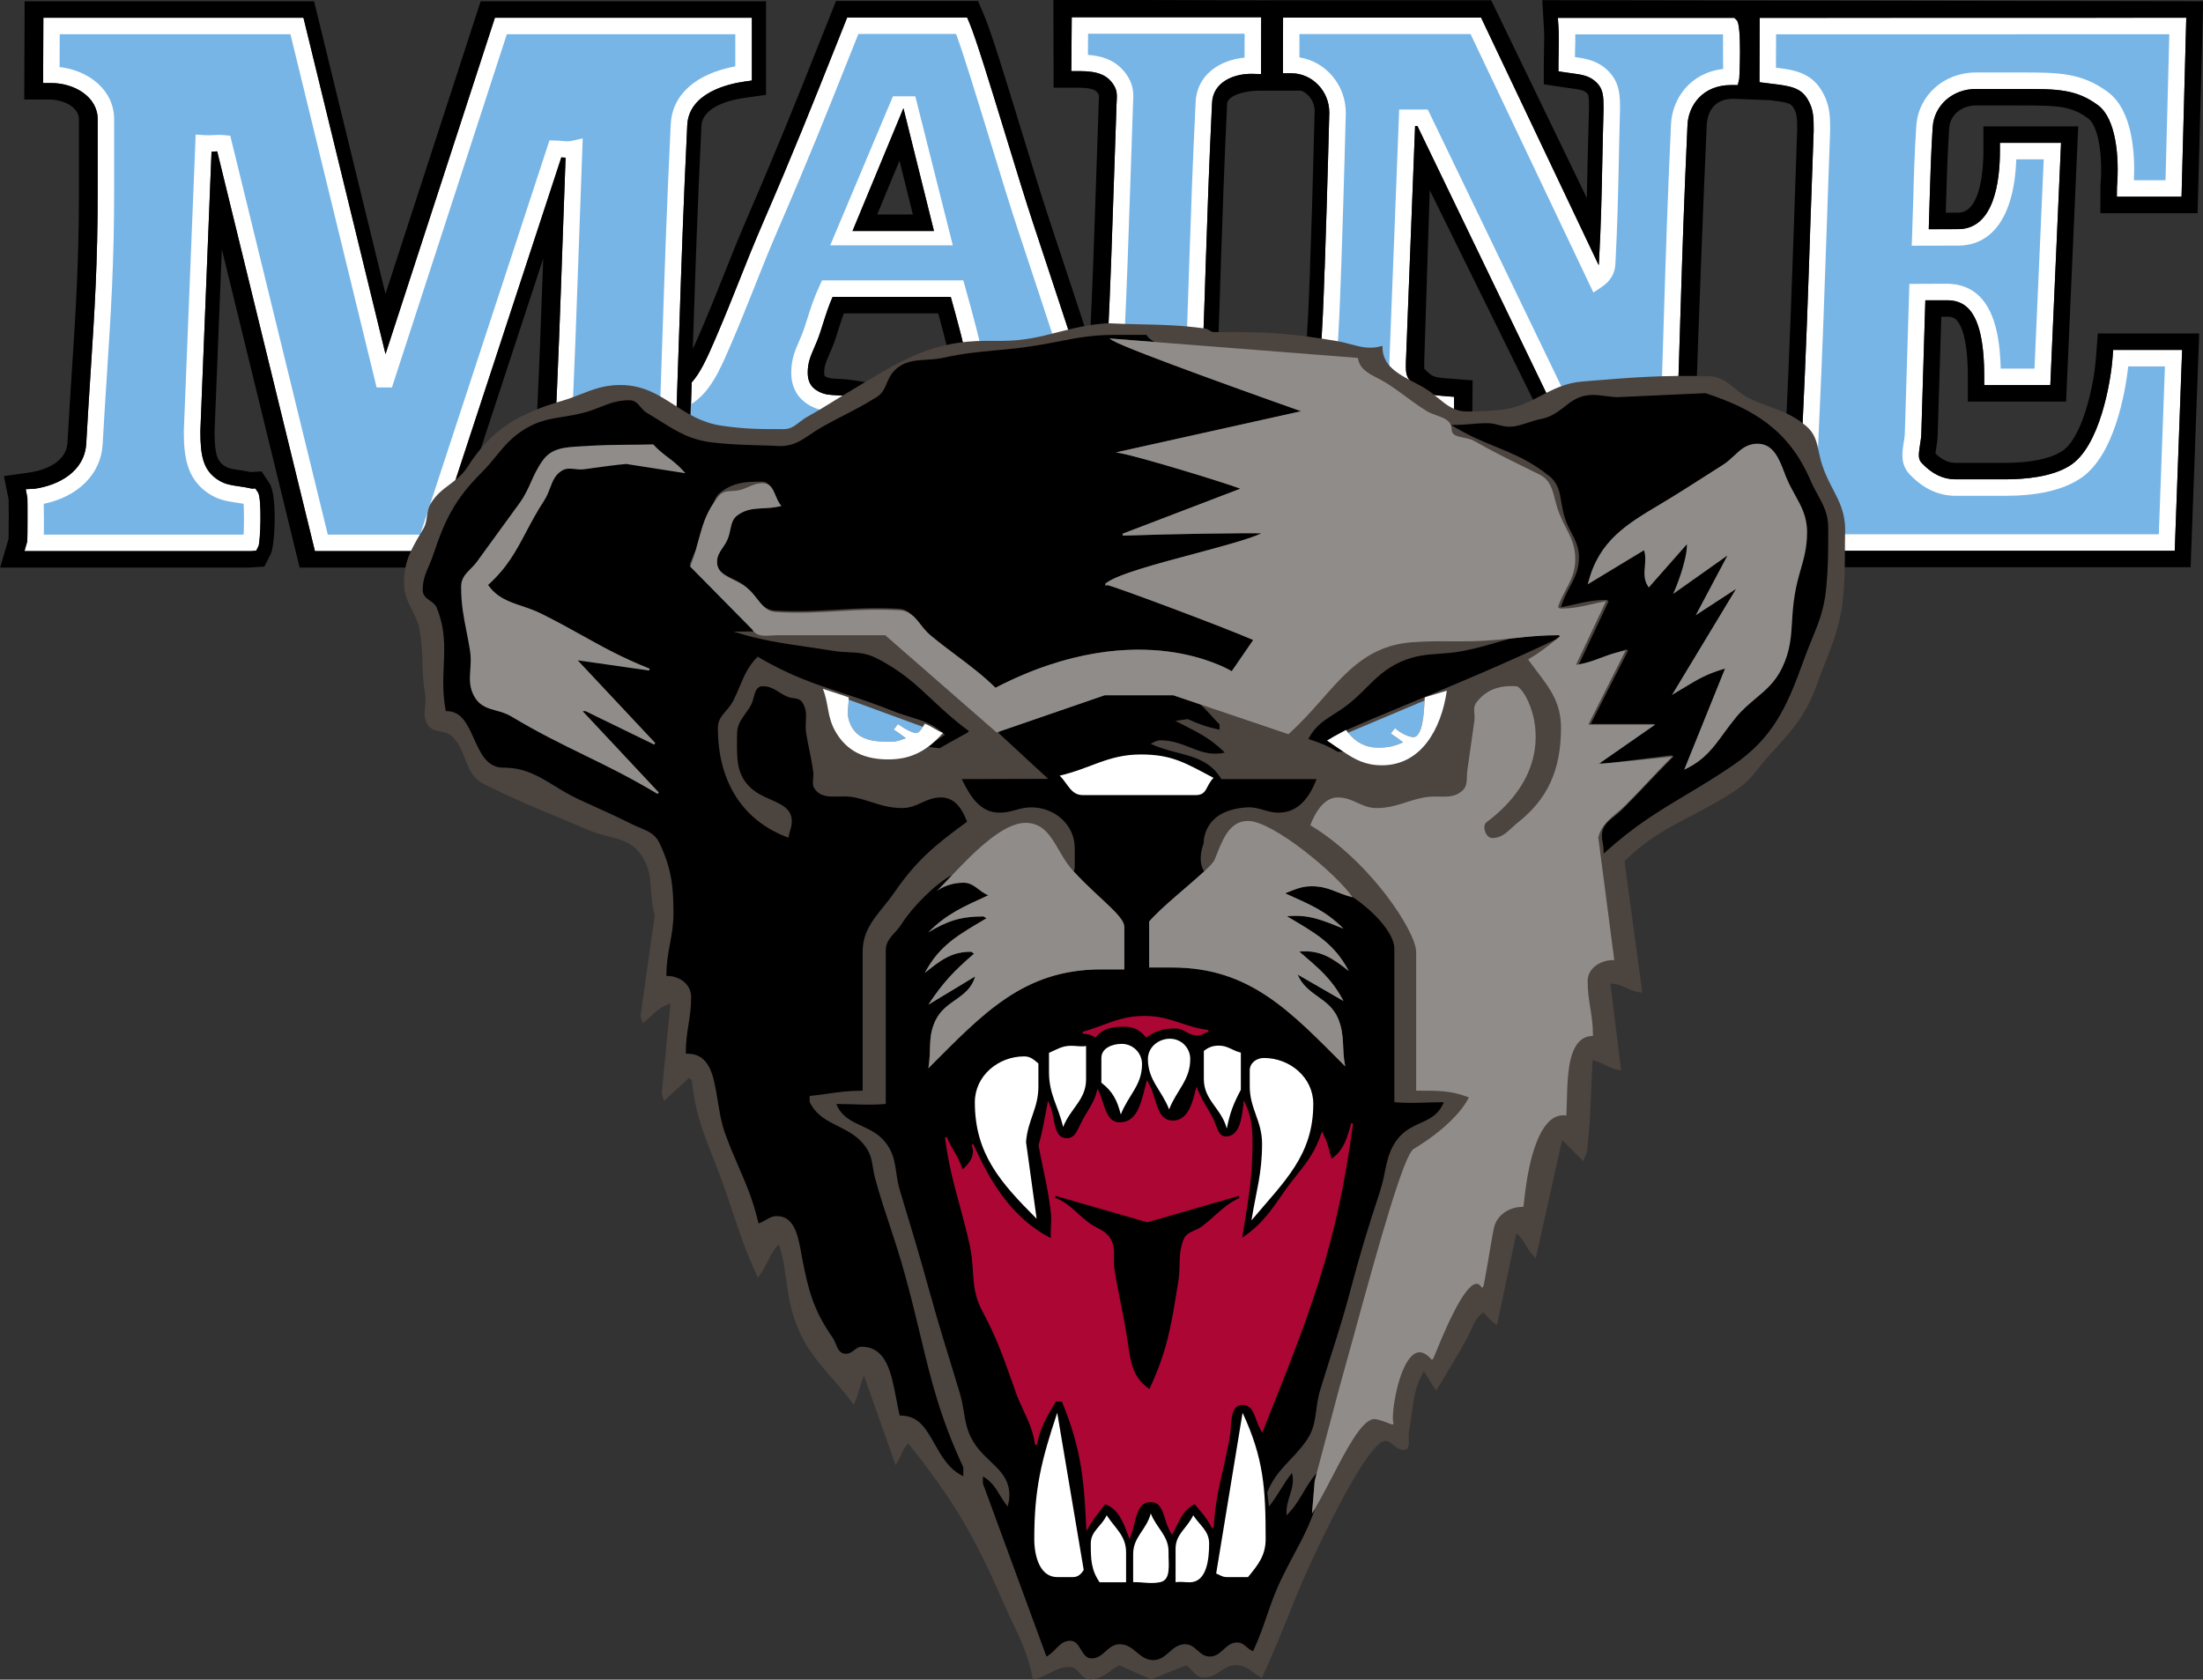
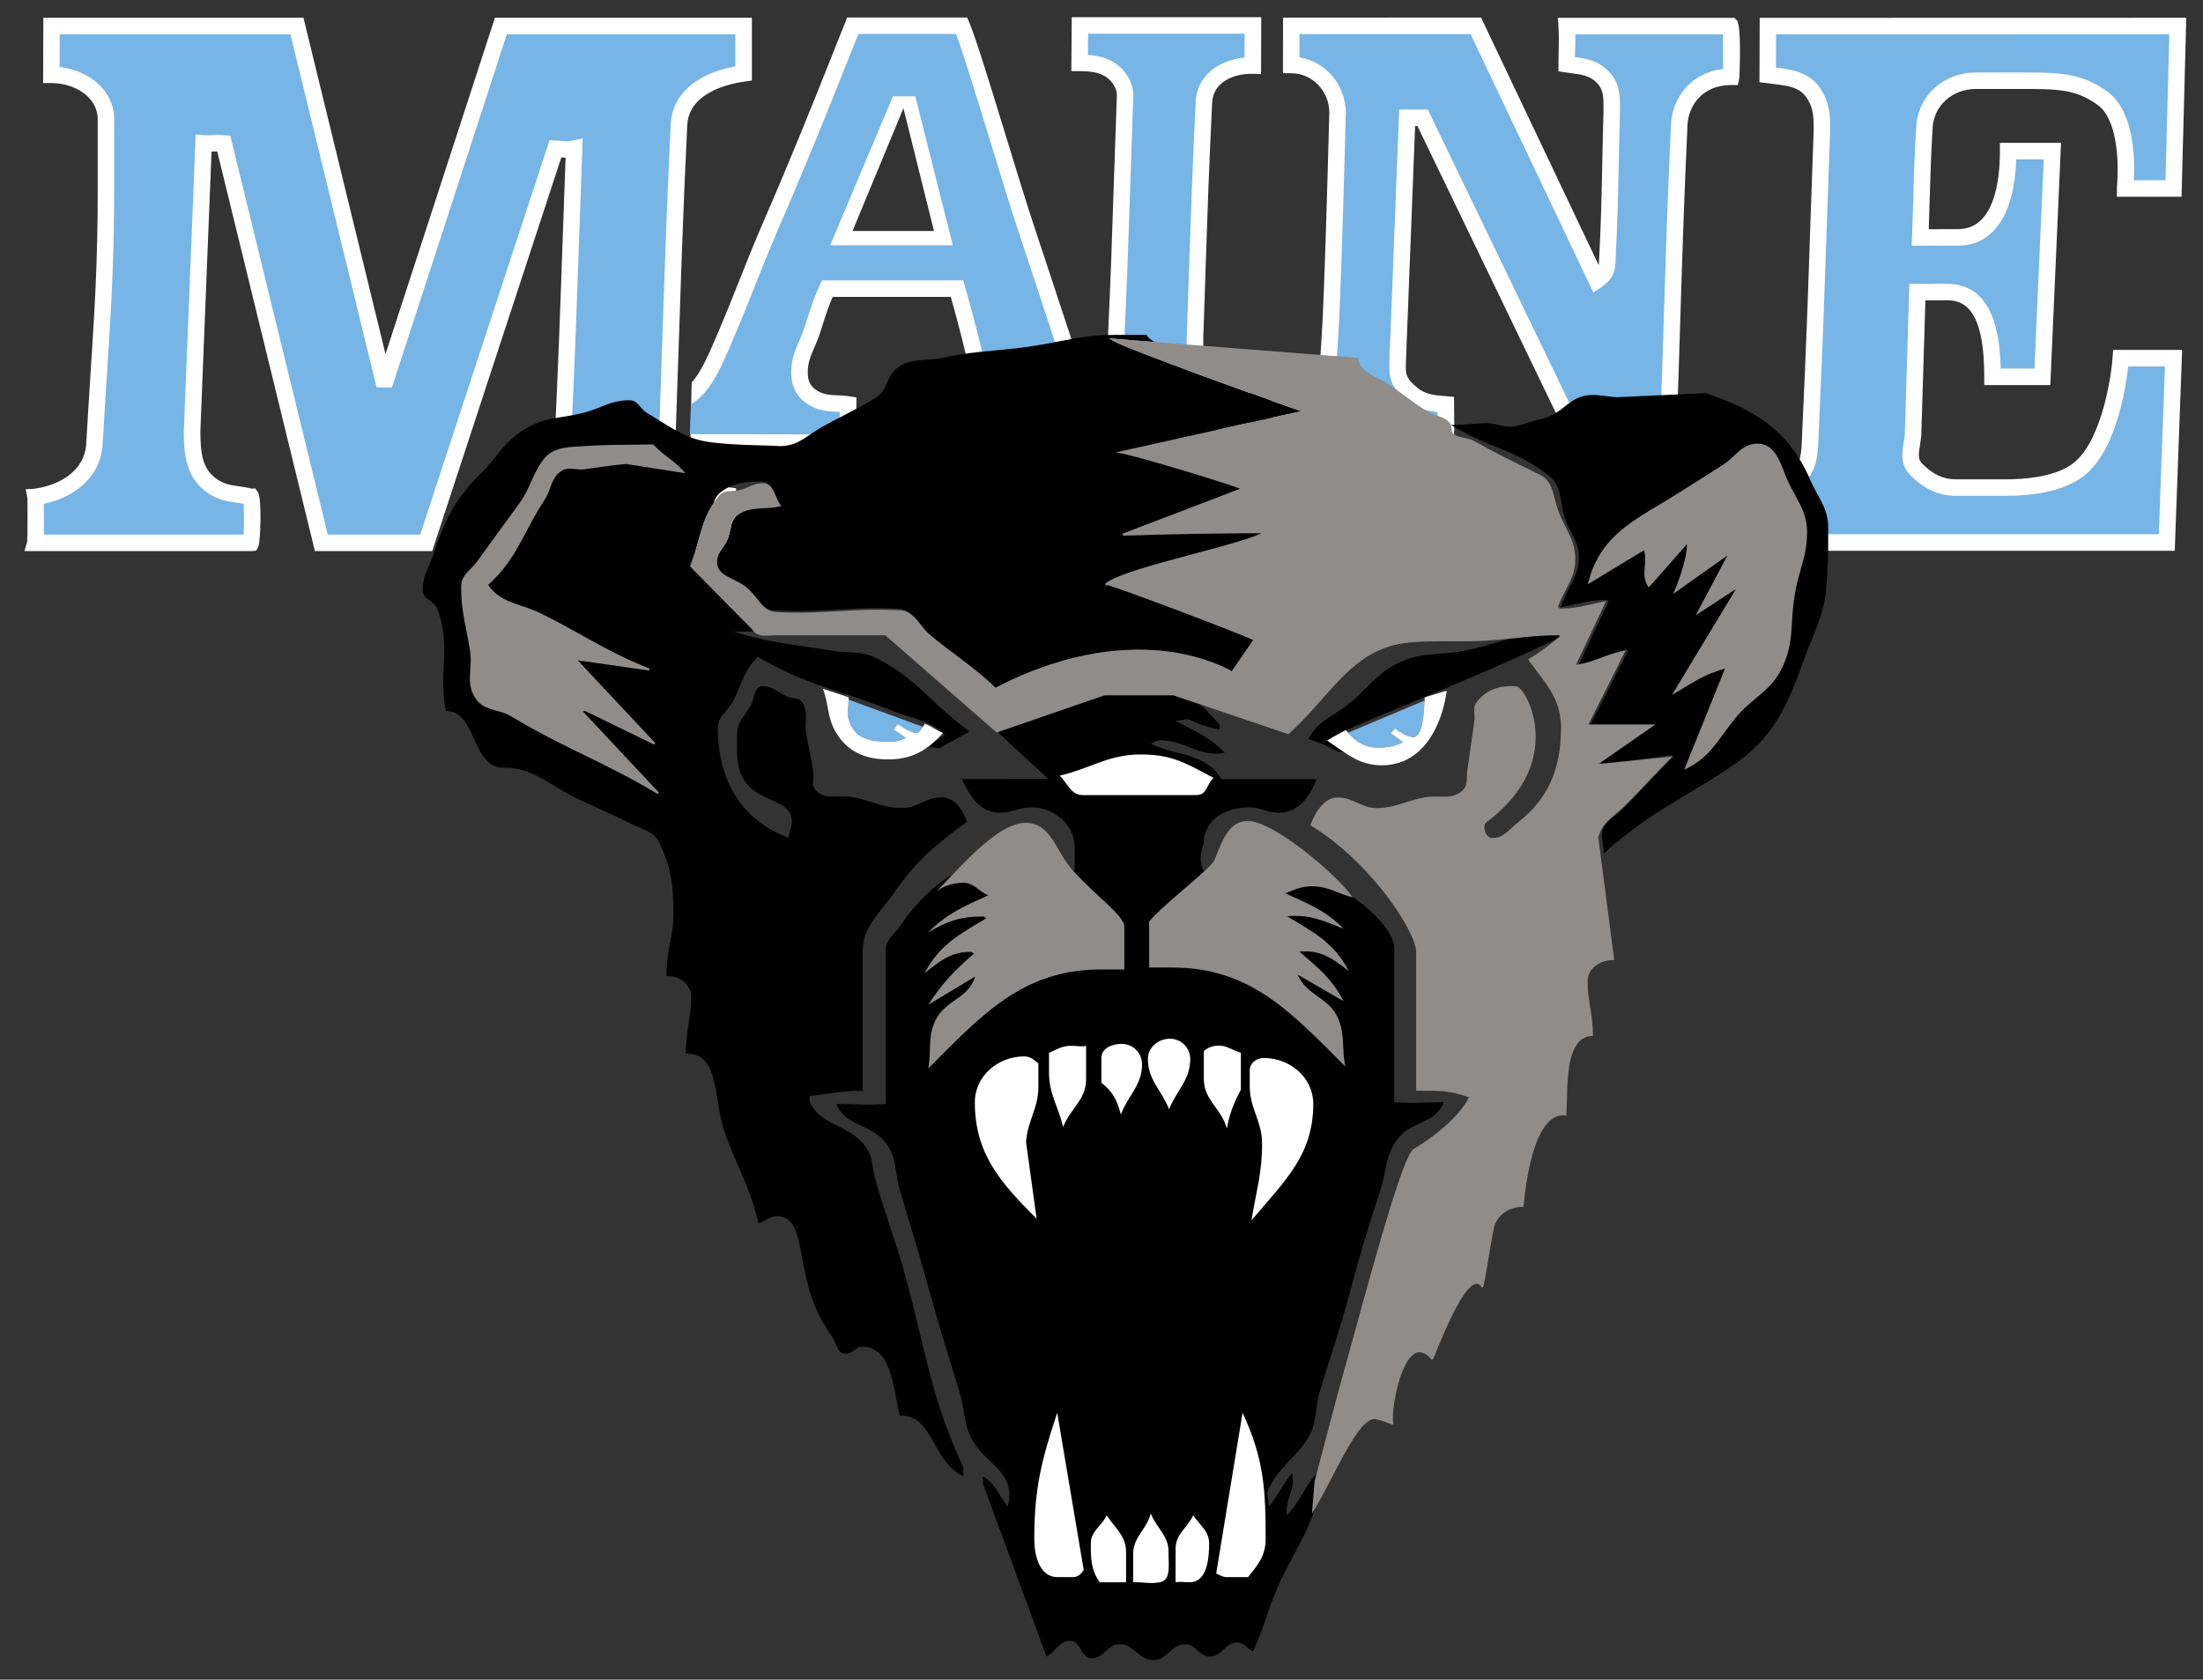
<svg xmlns="http://www.w3.org/2000/svg" clip-rule="evenodd" fill-rule="evenodd" stroke-linejoin="round" stroke-miterlimit="1.414" viewBox="148.88 99.998 262.244 200.001">
  <rect x="148.88" y="99.998" width="262.244" height="200.001" fill="#333333" stroke="none" />
  <g fill-rule="nonzero" transform="matrix(1.716 0 0 -1.716 -245.992 880.641)">
    <g transform="matrix(.8 0 0 -.8 229.279 455.897)">
      <path d="m93.974 2.716-.034 4.672h.719c1.609 0 2.45.356 2.994 1.271.269.456.248.831.213 1.453-.013.224-.026.461-.025.69-.09 2.476-.16 4.617-.227 6.633-.147 4.472-.274 8.336-.537 13.841-.032.72-.278 1.287-.715 1.715.162.319 1.076 1.484 1.932 2.549h-.555c-2.03 0-2.747-1.729-3.687-4.58l-.102-.307c-.546-1.651-.99-3-1.418-4.304-.585-1.783-1.144-3.481-1.898-5.742-.606-1.822-1.491-4.715-2.348-7.514-1.353-4.422-2.632-8.598-3.196-9.92l-.186-.436h-10.4l-.885 2.219c-2.272 5.707-3.772 9.476-6.42 15.594-.84 1.95-1.464 3.522-2.068 5.043-.6 1.51-1.221 3.073-2.051 5.002l-.072.168c-.688 1.597-1.257 2.819-1.99 3.633-.021.616-.14 5.556-.104 5.912l14.418.027-.045-.758c-.046-.786-.029-1.349-.01-2 .012-.385.024-.79.024-1.273v-.613l-.606-.094c-.385-.059-.74-.075-1.08-.09-.6-.028-1.073-.049-1.605-.336-.642-.343-.928-.845-.928-1.629 0-.859.249-1.434.564-2.16.161-.371.343-.791.504-1.285l.272-.848c.264-.832.466-1.465.818-2.277h10.246c.702 2.531 1.065 3.882 1.754 6.976.064.286-.002.435-.068.535-.427.647-2.114.962-3.231 1.17l-.253.049.066.711-.135.002-.514.012v.004c.003.12.005 1.439.006 2.334.002 1.057.004 1.539.717 1.539h16.63l-.006-.721c-.006-.848-.004-1.432-.002-2.098l.002-1.746c.757.939 1.428 1.75 1.428 1.75-.001.339-.002.656-.002.998h9.561v-4.748l-1.14.002c-1.07.015-1.61.015-2.3-.584-.61-.532-.63-1.159-.62-2.314v-.367c.09-2.423.16-4.524.22-6.5.15-4.471.28-8.332.55-13.834.07-1.794 1.87-2.555 3.51-2.516l.73.021.02-4.929-16.433-.002zm18.325.031-.01 4.828h.72c1.82 0 3.3 1.538 3.3 3.41l-.11 4.098c-.09 3.089-.16 5.685-.29 9.432l-.01.117c-.1 2.998-.17 4.807-.39 7.875-.04.586-.18 2.371-3.58 2.851l-.62.086v4.821h15.27l.17-.098c.42-.245.42-.245.38-3.873l-.01-.654-.8-.065c-.73-.054-1.63-.121-2.31-.672-1.08-.868-1.07-1.196-1.06-2.171l.8-20.583h.2l13.57 28.12h8.84l.03-.688c.17-4.604.28-8.128.38-11.447.15-4.785.29-9.304.6-16.063.07-1.673 1.29-3.473 3.78-3.473h.01l.57.002.13-.56c.01-.04.23-4.627-.22-5.067l-.21-.203h-15.3l.05.758c.05.808.03 1.383.02 2.049-.01.368-.02.757-.02 1.217v.615l.61.092c.17.027.34.049.51.072.92.122 1.59.21 2.2.822.57.567.59 1.183.59 2.29-.05 1.762-.08 3.266-.11 4.685-.06 2.796-.1 5.209-.29 8.641 0 .074-.01.145-.02.211l-10.2-21.475zm-107.499.014-.02 5.664h.717c1.975 0 4.018 1.177 4.018 3.146v6.102c0 6.3-.271 10.494-.614 15.805-.122 1.895-.252 3.913-.38 6.199-.13 2.454-2.407 3.644-4.495 3.939l-.753.035.144.739c.018.29.016 3.293-.01 3.784l-.244.848h19.666l.43-.04.187-.367c.183-.359.307-4.161-.027-4.673l-.238-.355-.305.018c-.425-.104-.81-.16-1.152-.209-.661-.095-1.182-.168-1.768-.545-1.302-.836-1.54-2.088-1.541-4.227l.969-24.25c.063-.002.125-.004.187-.008.105-.005.205-.01.305-.013l8.473 34.669h10.17l11.197-34.148c.12.011.241.02.369.025-.099 2.674-.181 5.041-.26 7.278-.198 5.696-.369 10.616-.707 17.629-.121 2.47-2.738 3.802-5.138 3.802h-.715v.715c0 .565-.016 1.037-.03 1.487-.024.784-.047 1.523.014 2.54l.041.672h21.606l-.045-.756c-.057-.982-.035-1.682-.01-2.492h-.002c.014-.476.029-.978.029-1.576v-.627l-.621-.08c-.383-.05-.743-.078-1.086-.103-.984-.072-1.694-.123-2.404-.729-1.121-.958-1.12-2.122-1.119-3.883v-.093c.115-3.193.206-5.957.293-8.557.192-5.823.358-10.853.703-18.025.126-2.822 3.53-3.602 4.988-3.807l.617-.088v-5.445h-22.281l-9.488 29.175-7.115-29.175-22.555-.001zm185.819 0-36.99.009-.02 5.584 1.11.137c1.57.186 2.48.341 3.07 1.344.52.876.52 1.584.52 2.729-.11 3.042-.2 5.69-.29 8.181-.19 5.781-.36 10.775-.7 17.877l-.02.526c-.05 1.343-.08 2.313-.97 3.084-1 .865-1.88 1.108-3.46 1.328l-.5.07-.1.498c-.01.023-.05 4.131-.01 4.31l.13.554h37.23l.64-17.421-5.98.002-.05.662c-.15 2.076-1.11 7.8-3.74 9.395-1.54.964-3.88 1.166-5.56 1.166h-4.32c-1.06 0-2.02-.455-2.91-1.393-.33-.338-.31-.685-.18-1.523.06-.365.13-.78.13-1.203l.35-11.408 1.87-.004h.01c.76 0 1.35.225 1.82.689.94.945 1.4 2.891 1.4 5.953v.717h5.73l.93-21.012h-5.3v.715c0 2.525-.47 6.76-3.61 6.768l-2.56.008c.03-.952.06-1.805.08-2.618.06-2.02.11-3.765.26-6.226.12-1.893 1.72-3.321 3.74-3.321h4.05c3 0 4.66.008 6.55 1.411 1.54 1.144 1.86 4.411 1.64 7.086l-.01.849h5.61zm-111.239 7.846 2.648 10.65h-7.062z" fill="#fff" />
-       <path d="m92.382 1.198.021 7.631h2.137c1.423 0 1.606.307 1.764.572.036.062.046.124.017.645-.015.249-.028.511-.027.717-.089 2.469-.158 4.606-.225 6.617-.144 4.386-.272 8.195-.525 13.531-.046-.135-.087-.254-.135-.4l-.101-.307c-.546-1.649-.99-2.997-1.418-4.301-.587-1.784-1.144-3.483-1.899-5.746-.6-1.806-1.485-4.691-2.34-7.482-1.365-4.459-2.654-8.671-3.247-10.063l-.556-1.305h-12.313l-1.244 3.122c-2.267 5.694-3.764 9.455-6.404 15.555-.848 1.969-1.476 3.55-2.084 5.08-.597 1.502-1.214 3.054-2.035 4.963l-.073.168c-.213.494-.402.909-.582 1.293.015-.435.031-.873.045-1.298.193-5.823.359-10.852.703-18.026.079-1.75 2.655-2.302 3.76-2.456l1.846-.26v-8.117h-24.746l-8.254 25.379-6.192-25.379h-25.099l-.032 8.521h2.153c1.245 0 2.59.659 2.59 1.719v6.102c0 6.256-.272 10.432-.614 15.718-.122 1.897-.251 3.917-.38 6.211-.108 2.049-2.74 2.523-3.266 2.597l-2.244.317.41 2.06c.011.592.008 2.692-.008 3.367l-.732 2.508h21.541l1.365-.084.562-1.103c.363-.711.571-5.068-.105-6.104l-.689-1.049-.928.053c-.406-.088-.768-.14-1.072-.183-.622-.089-.885-.134-1.198-.334-.61-.393-.882-.926-.884-2.967l.632-15.847 6.75 27.618h12.327l2.28-6.955v.826c0 .548-.014 1.008-.028 1.444-.025.817-.049 1.588.016 2.67l.121 2.015h24.467l-.133-2.269c-.053-.92-.032-1.589-.01-2.366.015-.489.03-1.005.03-1.619v-1.881l-1.866-.244c-.411-.054-.799-.084-1.168-.111-.744-.054-1.08-.092-1.335-.223l15.119.028-.133-2.274c-.043-.724-.027-1.256-.008-1.873.011-.398.023-.817.023-1.316v-1.84l-1.818-.279c-.471-.073-.892-.091-1.23-.106-.556-.025-.762-.041-.998-.168-.143-.076-.172-.094-.172-.371 0-.54.136-.877.445-1.59.173-.399.371-.851.553-1.408l.275-.861c.149-.469.278-.87.426-1.279h8.187c.486 1.769.821 3.07 1.336 5.357-.555.21-1.531.392-2.056.49l-.256.049.197 2.117.135-.002-.066-.711.253-.049c1.117-.208 2.804-.523 3.231-1.17.066-.1.134-.249.07-.535-.689-3.094-1.054-4.445-1.756-6.975h-10.246c-.352.812-.554 1.445-.818 2.277l-.272.847c-.161.494-.343.914-.504 1.285-.315.726-.564 1.301-.564 2.16 0 .784.286 1.286.928 1.629.532.286 1.007.308 1.607.336.34.015.693.031 1.078.09l.606.094v.613c0 .483-.011.888-.024 1.273-.019.651-.036 1.214.01 2l.045.758-14.418-.027c-.036-.356-.046-.819-.047-1.43v-.104-.041c.03-.843.059-1.652.086-2.441.023-.648.044-1.28.065-1.896.733-.814 1.302-2.036 1.99-3.633l.072-.168c.83-1.928 1.451-3.491 2.051-5.001.604-1.521 1.228-3.093 2.068-5.043 2.648-6.118 4.15-9.887 6.422-15.594l.883-2.219h10.4l.186.436c.564 1.322 1.843 5.498 3.197 9.92.857 2.799 1.744 5.692 2.35 7.514.754 2.261 1.311 3.959 1.896 5.742.428 1.304.872 2.653 1.418 4.303l.102.307c.94 2.851 1.657 4.58 3.687 4.58h.715l-.002 1.945c-.001.666-.004 1.25.002 2.098l.006.721h-16.633c-.714 0-.713-.482-.715-1.539-.001-.895-.003-2.214-.006-2.334l-1.429.019c.002.154.004 1.441.006 2.317.001.811.004 2.966 2.144 2.966h18.072l-.013-1.802h10.163v1.656h18.62l.07-7.375-2.15-.168c-.59-.043-1.19-.087-1.52-.359-.4-.319-.51-.477-.52-.477-.01-.087-.01-.357-.01-.557l.48-14.936 11.77 23.876h11.11l.08-2.063c.13-3.46.23-6.312.32-8.923.22-5.966.39-10.678.74-18.576.03-.525.26-2.24 2.28-2.24l3.23.123c1.49.177 1.79.273 2.01.651.31.516.32.873.32 1.949-.11 3.044-.2 5.693-.28 8.185-.2 5.776-.37 10.764-.71 17.857l-.02.539c-.05 1.353-.1 1.732-.47 2.056-.73.63-1.32.8-2.73.995l-1.51.209-.29 1.494c-.04.181-.1 4.459 0 4.912l.39 1.662h39.74l.74-20.279-8.79.004-.15 1.984c-.2 2.795-1.27 7.199-2.98 8.236l-.09.051c-.98.612-2.68.949-4.8.949h-4.32c-.39 0-.99-.086-1.74-.808.01-.133.04-.311.07-.455.06-.397.13-.892.13-1.383l.31-10.025.49-.002c.45-.023.68.138.82.274.36.368.99 1.497.99 4.94v2.145h8.52l1.05-23.868h-8.22v2.142c0 1.251-.15 5.335-2.18 5.34l-1.08.004c.01-.393.02-.772.03-1.143.06-2.008.11-3.743.26-6.183.07-1.127 1.06-1.977 2.31-1.977h4.01c3.13 0 4.29.055 5.74 1.129.84.625 1.29 3.073 1.06 5.82l-.01 2.397h8.43l.49-18.381-57.31-.096.13 2.27c.05.749.04 1.271.02 1.931-.01.379-.02.779-.02 1.252v1.842l1.82.277c.19.029.37.053.55.077.89.118 1.12.172 1.37.417.14.137.18.314.18 1.235-.05 1.754-.09 3.252-.12 4.666-.02 1.096-.04 2.134-.07 3.197l-8.29-17.152h-19.32v.004zm1.592 1.518 16.425.004-.01 4.927-.73-.019c-1.64-.039-3.44.72-3.52 2.514-.26 5.502-.39 9.363-.54 13.834-.06 1.976-.13 4.077-.22 6.5v.367c-.01 1.155.01 1.784.62 2.316.69.599 1.23.598 2.3.584l1.14-.004v4.75-.002h-9.559c0-.342 0-.659.002-.998v-3.377h-2.143c-.148 0-.28-.029-.408-.072-.354-.119-.652-.424-.969-1.049.437-.428.682-.995.715-1.715.263-5.505.39-9.369.537-13.841.067-2.016.137-4.159.227-6.635-.001-.229.011-.464.025-.688.035-.622.056-.997-.213-1.453-.544-.915-1.385-1.271-2.994-1.271h-.719zm18.325.031h17.17l10.2 21.475c.01-.066.02-.135.02-.209.19-3.432.23-5.847.29-8.643.03-1.419.06-2.923.11-4.685 0-1.107-.02-1.723-.59-2.29-.61-.612-1.28-.7-2.2-.822-.17-.022-.34-.045-.51-.072l-.61-.092v-.615c0-.46.01-.849.02-1.217.01-.666.03-1.241-.02-2.049l-.05-.758h15.3l.21.206c.45.439.23 5.024.22 5.064l-.13.561-.57-.002h-.01c-2.49 0-3.71 1.799-3.78 3.472-.31 6.759-.45 11.278-.6 16.063-.1 3.319-.21 6.843-.38 11.447l-.03.688h-8.84l-13.57-28.12h-.2l-.8 20.583c-.01.975-.02 1.303 1.06 2.171.68.551 1.58.62 2.31.674l.81.063v.654c.04 3.628.04 3.628-.38 3.873l-.17.098h-15.27v-4.821l.62-.086c3.4-.48 3.54-2.263 3.58-2.849.22-3.068.29-4.879.39-7.877l.01-.117c.13-3.747.2-6.343.29-9.432l.11-4.098c0-1.872-1.48-3.41-3.3-3.41h-.72zm-107.499.014h22.553l7.117 29.175 9.486-29.175 22.281-.001v5.446l-.615.086c-1.458.204-4.864.986-4.99 3.809h.002c-.345 7.171-.511 12.201-.703 18.024-.087 2.6-.178 5.364-.293 8.557v.093c-.001 1.761-.002 2.925 1.119 3.883.71.606 1.42.657 2.404.729.343.025.703.053 1.086.103l.621.08v.627c0 .598-.015 1.1-.029 1.576-.024.81-.045 1.511.012 2.493l.043.756h-21.606l-.039-.672c-.061-1.017-.038-1.757-.014-2.541.014-.45.028-.922.028-1.487v-.715h.715c2.4 0 5.017-1.332 5.138-3.802.338-7.013.509-11.933.707-17.629.079-2.237.161-4.604.26-7.278-.128-.005-.249-.014-.369-.025l-11.195 34.149h-10.17l-8.473-34.67c-.1.002-.2.008-.305.013-.062.003-.124.006-.187.008l-.969 24.248c.001 2.139.239 3.393 1.541 4.229.586.377 1.107.45 1.768.545.342.049.726.105 1.15.209l.305-.018.238.355c.334.512.212 4.313.029 4.672l-.187.369-.432.04h-19.666l.246-.848c.026-.491.027-3.495.008-3.785l-.144-.739.755-.035c2.088-.295 4.363-1.485 4.493-3.939.128-2.286.258-4.304.38-6.199.343-5.311.614-9.505.614-15.805v-6.101c0-1.969-2.043-3.147-4.018-3.147h-.717l.022-5.664zm185.819 0-.41 15.522h-5.61l.01-.851c.22-2.675-.1-5.939-1.64-7.083-1.89-1.403-3.55-1.411-6.55-1.411h-.04-4.01c-2.02 0-3.62 1.426-3.74 3.318-.15 2.461-.2 4.208-.26 6.228-.02.813-.05 1.664-.08 2.616l2.56-.006c3.14-.008 3.61-4.245 3.61-6.77v-.715h5.3l-.93 21.012h-5.73v-.715c0-3.062-.46-5.008-1.4-5.953-.47-.464-1.06-.689-1.82-.689h-.01l-1.88.004-.34 11.408c0 .423-.07.838-.13 1.203-.13.838-.15 1.185.18 1.523.89.938 1.84 1.393 2.9 1.393h4.33c1.68 0 4.02-.202 5.56-1.166 2.63-1.595 3.59-7.321 3.74-9.397l.05-.662h5.98l-.64 17.422h-37.23l-.13-.554c-.04-.179 0-4.288.01-4.311l.1-.498.5-.07c1.58-.22 2.46-.463 3.46-1.328.89-.771.92-1.743.97-3.086l.02-.524c.34-7.102.51-12.096.7-17.877.09-2.491.18-5.14.29-8.183 0-1.144 0-1.85-.52-2.726-.59-1.004-1.5-1.158-3.07-1.344l-1.11-.139.02-5.584 36.99-.008zm-80.44 6.326h3.72c.67.297 1.14.984 1.14 1.75l-.11 4.1c-.08 3.085-.15 5.677-.29 9.418v.16c-.11 2.965-.18 4.755-.4 7.783-.03.395-.08 1.219-2.35 1.539l-1.14.16v-1.674h-2.14l-.44.004c-1.08.011-1.11-.024-1.35-.23-.11-.095-.14-.276-.13-1.227v-.33c.09-2.433.16-4.543.22-6.527.15-4.458.28-8.308.54-13.797.03-.675 1.44-1.129 2.73-1.129zm-30.8 1.52-4.414 10.65h7.062zm-.34 4.554 1.16 4.666h-3.095zm-30.894 8.483c-.178 5.076-.348 9.717-.655 16.091-.078 1.588-1.969 2.444-3.711 2.444h-1.713z" />
      <path d="m95.392 4.145-.014 1.836c1.258.091 2.634.487 3.504 1.949.491.832.45 1.56.41 2.264-.011.199-.023.408-.023.633-.09 2.501-.159 4.642-.225 6.656-.148 4.478-.276 8.345-.539 13.86-.052 1.116-.466 2.026-1.176 2.699.128.043.262.07.41.07h2.143l-.002 2.948h8.129v-1.885-.002c-1.02.013-1.95-.067-2.95-.938-1.13-.99-1.12-2.219-1.11-3.406v-.381c.09-2.446.16-4.546.22-6.521.15-4.476.28-8.342.55-13.852.1-2.365 2.11-3.664 4.24-3.855l.01-2.073zm-19.919.022-.526 1.318c-2.276 5.718-3.781 9.495-6.437 15.631-.831 1.93-1.451 3.492-2.051 5.004-.604 1.519-1.228 3.092-2.066 5.041l-.073.166c-.842 1.954-1.706 3.952-3.369 4.965-.027.789-.056 1.598-.086 2.441v.041h.002v.104l12.965.025c-.009-.494.004-.922.018-1.367.005-.188.011-.383.015-.588-.106-.006-.21-.008-.312-.013-.688-.032-1.401-.064-2.219-.504-1.1-.588-1.682-1.587-1.682-2.889 0-1.156.331-1.921.682-2.728.152-.352.316-.724.459-1.163l.268-.834c.31-.979.555-1.751 1.068-2.859l.191-.416h12.252l.147.523c.806 2.907 1.174 4.234 1.918 7.571.133.598.038 1.165-.274 1.637-.707 1.071-2.386 1.45-3.836 1.726.012.431.013 1.002.014 1.762v.113h14.479c0-.503.001-.928.002-1.392v-.565c-2.645-.41-3.536-3.107-4.33-5.51l-.099-.302c-.548-1.653-.991-3.006-1.42-4.311-.585-1.78-1.141-3.476-1.895-5.736-.611-1.838-1.46-4.611-2.358-7.547-1.163-3.796-2.362-7.708-2.975-9.344zm38.246.01v2.023c2.27.355 4.02 2.374 4.02 4.805l-.11 4.115c-.09 3.093-.16 5.694-.29 9.445l-.01.118c-.1 3.014-.17 4.833-.39 7.927-.12 1.515-.95 3.405-4.19 4.059v2.166h12.93c.01-.558.01-1.331.02-1.877-.78-.08-1.75-.27-2.59-.941-1.54-1.244-1.61-2.069-1.59-3.311l.01-.396.84-21.588 2.48-.002 13.56 28.119h6.58c.15-4.267.26-7.601.35-10.75.15-4.79.29-9.313.6-16.082.1-2.234 1.68-4.489 4.52-4.801 0-.765 0-2.175-.01-3.006h-12.81c.01.512 0 .953-.02 1.412 0 .18 0 .364-.01.561.98.131 1.98.297 2.9 1.213 1.01 1.011 1.01 2.183 1.01 3.318-.05 1.779-.08 3.28-.11 4.695-.06 2.809-.11 5.232-.29 8.676-.03.858-.43 1.536-1.22 2.061l-.69.457-10.65-22.416zm-107.499.013-.012 2.846c2.433.274 4.73 1.927 4.73 4.535v6.102c0 6.346-.272 10.561-.617 15.896-.122 1.892-.252 3.907-.38 6.186-.135 2.562-2.116 4.542-5.106 5.168.01.736.021 1.87.008 2.669h17.326c.035-.724.035-2.01 0-2.677-.225-.042-.44-.073-.652-.103-.733-.105-1.492-.213-2.34-.758-2.027-1.302-2.196-3.411-2.196-5.459l1.026-25.701.732.048c.294.021.527.008.754-.003.294-.016.599-.033 1.008.005l.508.047 8.457 34.601h8.011l11.211-34.196.532.013c.22.005.412.023.589.039.327.03.541.05.856-.021l.906-.205-.035.927c-.112 3.006-.204 5.622-.289 8.079-.199 5.7-.369 10.623-.707 17.646-.153 3.097-3.013 4.878-5.859 5.133-.005.3-.014.578-.022.848-.018.586-.034 1.11-.017 1.737h18.744c-.017-.685.001-1.26.019-1.86.009-.283.016-.573.022-.889-.128-.01-.252-.021-.375-.029-1.112-.081-2.162-.158-3.229-1.069-1.622-1.388-1.621-3.126-1.621-4.969v-.119c.116-3.216.207-5.981.293-8.58.193-5.828.36-10.862.705-18.043.116-2.588 2.146-4.411 5.602-5.057v-2.787h-19.813l-9.961 30.634h-1.33l-7.472-30.634zm182.929 0-34.1.008-.01 2.893c1.51.179 3.04.411 3.98 2.017.72 1.212.72 2.213.72 3.481-.11 3.067-.21 5.715-.29 8.205-.2 5.786-.37 10.783-.7 17.895l-.02.509c-.06 1.508-.11 2.934-1.46 4.112-1.2 1.033-2.32 1.366-3.59 1.574 0 .718-.01 1.921-.01 2.679h34.57l.53-14.562h-3.18c-.23 2.005-1.15 7.91-4.3 9.813-1.51.947-3.64 1.412-6.36 1.412h-4.32c-1.45 0-2.78-.616-3.95-1.832-.84-.882-.68-1.868-.55-2.737.06-.329.11-.669.11-1.002l.39-12.81 3.25-.01h.02c1.14 0 2.09.373 2.83 1.107 1.46 1.464 1.77 4.124 1.82 6.25h2.93l.8-18.15h-2.38c-.16 4.759-1.97 7.474-5.03 7.482l-4.04.01.03-.742c.04-1.257.08-2.334.11-3.35.05-2.033.1-3.787.26-6.271.16-2.657 2.38-4.662 5.16-4.662h4.01c3.13 0 5.17.008 7.44 1.691 2.2 1.633 2.36 5.493 2.26 7.655h2.74l.33-12.664zm-110.679 5.385h1.939l3.254 12.926h-10.633z" fill="#77b5e6" />
-       <path d="m97.095 29.255c-1.699.107-3.03.449-4.317.779-1.507.387-2.931.752-4.867.752h-1.376c-4.524 0-7.186 1.599-10.871 3.813-.265.159-.534.321-.81.486-.607.358-1.1.665-1.579.961-.694.43-1.35.836-2.248 1.336-.262.147-.478.313-.685.473-.411.316-.766.587-1.342.587-2.156 0-3.344.002-5.424-.304-1.668-.247-2.882-1.029-4.056-1.783-1.393-.895-2.707-1.741-4.684-1.741-1.39 0-2.327.367-3.414.791-.513.2-1.043.406-1.664.59-3.54 1.046-6.011 2.315-8.164 5.703-.452.71-1.022 1.138-1.574 1.553-.583.437-1.185.89-1.643 1.666-.219.378-.268.747-.316 1.104-.048.355-.095.69-.297 1.038l-.182.308c-.879 1.492-1.514 2.572-1.514 4.406 0 .965.334 1.628.688 2.331.281.558.572 1.136.691 1.894.172 1.047.201 1.912.229 2.746.028.84.057 1.708.23 2.766.061.372.025.705-.01 1.025-.051.479-.099.931.172 1.451.251.489.71.586 1.157.678.353.074.719.148 1.004.416.606.574.876 1.276 1.136 1.953.336.876.654 1.704 1.641 2.198 2.467 1.233 4.253 1.976 6.32 2.837.844.352 1.716.714 2.719 1.145.595.253 1.168.4 1.723.541 1.123.285 2.094.531 2.836 1.574.753 1.056.818 2.017.894 3.129.047.686.094 1.394.313 2.188l-1.223 8.654c.019.212.075.351.146.529l.057.141.09-.078c.173-.151.333-.295.484-.434.575-.528 1.036-.951 1.815-1.197l-.754 7.699c.017.223.063.36.123.535l.076.229.098-.098c.389-.389.734-.695 1.066-.99.316-.28.643-.569 1.01-.932.07.088.136.152.232.223.267 2.693.938 4.399 1.783 6.556.265.67.537 1.37.823 2.15.379 1.05.681 1.95.972 2.83.603 1.8 1.124 3.36 2.094 5.45l.061.13.084-.11c.333-.46.547-.88.754-1.29.261-.52.508-1.01.978-1.51.376 1.18.512 2.17.643 3.14.137 1.01.277 2.06.691 3.31.751 2.26 1.88 3.57 3.188 5.07.605.7 1.232 1.42 1.878 2.3l.086.12.061-.13c.223-.49.344-.91.463-1.32.1-.34.203-.7.369-1.09l2.746 7.78.092-.16c.154-.26.261-.49.365-.72.17-.37.317-.7.627-1.03 3.859 4.85 5.706 7.93 8.196 13.69.313.72.611 1.35.899 1.95.714 1.5 1.331 2.79 1.701 4.77l.016.08.084-.01c.552-.12.981-.34 1.394-.55.527-.27 1.025-.53 1.729-.53.363 0 .583.25.816.51.248.28.503.57.943.57.748 0 1.221-.34 1.723-.7.247-.18.503-.36.807-.52l2.752 1.22 3.06-1.22c.2.13.35.31.5.47.28.3.54.59 1.04.59.6 0 1.02-.28 1.42-.55s.78-.52 1.33-.52c.66 0 1.06.29 1.54.63.19.14.4.29.64.43l.08.05.04-.09c.91-1.96 1.55-3.56 2.18-5.11.64-1.61 1.31-3.27 2.26-5.3 2.96-6.3 5.28-10.06 6.2-10.06.32 0 .53.18.75.37.24.19.48.4.86.4.13 0 .24-.04.32-.12.17-.18.15-.51.13-.85-.01-.22-.02-.45.02-.63.11-.58.17-1.09.24-1.59.18-1.3.31-2.34 1.05-3.63.13.2.24.38.34.55.19.33.38.63.66 1.03l.08.1.33-.55c.88-1.46 1.45-2.41 2.34-4 .15-.27.26-.53.37-.78.26-.58.48-1.08 1.07-1.45l.05.06c.32.39.55.67.99.97l.11.07 1.68-7.95c.39.3.6.66.83 1.04.2.33.4.68.74 1.01l.11.11 2.29-10.26 1.82 1.82.11-.24c.12-.27.22-.49.25-.82.22-2.007.28-3.43.34-5.079.03-.811.06-1.648.12-2.629.39.116.7.264 1 .407.41.194.8.377 1.35.484l.12.021-.92-7.527c.53-.004.93.174 1.36.365.38.172.77.351 1.29.405l.11.009-1.54-11.396c1.95-1.942 3.8-2.908 5.76-3.93 1.26-.654 2.55-1.33 3.99-2.308.89-.6 1.36-1.191 1.9-1.875.26-.331.53-.673.88-1.047l.1-.115c1.92-2.092 3.08-3.354 4.05-6.04.25-.714.5-1.346.74-1.957.76-1.933 1.35-3.461 1.56-5.875.11-1.414.12-2.42.13-3.584 0-.615 0-1.254.02-2.013 0-1.479-.51-2.473-1.06-3.527-.33-.629-.66-1.279-.93-2.087-.13-.394-.21-.766-.29-1.127-.18-.874-.34-1.63-1.12-2.282-1.07-.897-2.02-1.25-3.13-1.658-.52-.189-1.05-.384-1.63-.65-.57-.257-1-.607-1.41-.946-.66-.535-1.28-1.04-2.3-1.052-4.07-.09-6.37.094-10.19.402l-.71.059c-1.46.109-2.55.679-3.61 1.23-1 .527-2.05 1.071-3.42 1.219-1.18.118-1.85.152-2.98.152-1.1 0-1.76-.541-2.52-1.168-.41-.33-.82-.673-1.34-.965-.24-.132-.48-.258-.71-.382-1.43-.748-2.77-1.454-2.77-3.065v-.111l-.11.029c-1.01.271-1.76.07-2.63-.162-.4-.109-.82-.222-1.31-.301-3.28-.541-5.22-.765-8.74-.765h-1.84c-.15 0-.25-.066-.37-.141-.11-.071-.23-.146-.39-.166-2.14-.29-3.66-.322-5.42-.359-.92-.021-1.874-.041-3.005-.1h-.005z" fill="#4c443f" />
      <path d="m97.655 30.269c-1.887 0-3.202.255-4.724.55-.629.122-1.278.248-2.028.37-1.352.221-2.462.323-3.535.421-1.438.133-2.798.258-4.585.653-.512.109-.996.138-1.465.166-.975.059-1.896.113-2.711.928-.345.345-.512.733-.671 1.109-.191.448-.372.873-.846 1.176-1.062.669-1.909 1.106-2.805 1.568-.595.307-1.212.624-1.939 1.033-.388.217-.719.441-1.039.658-.773.524-1.439.976-2.512 1.016-.785-.039-1.45-.058-2.092-.076-1.236-.036-2.304-.067-3.801-.231-1.978-.214-3.156-.955-4.648-1.892-.359-.225-.729-.457-1.137-.699-.221-.129-.38-.318-.535-.5-.242-.287-.493-.584-.961-.584-1.023 0-1.746.284-2.51.586-.433.17-.88.347-1.418.49-.663.175-1.255.269-1.828.361-1.079.173-2.098.337-3.246 1.026-1.183.704-1.846 1.515-2.549 2.373-.385.47-.784.956-1.297 1.468-2.303 2.303-3.175 4.117-4.156 7.077-.122.372-.258.69-.39.997-.286.66-.532 1.23-.532 2.091 0 .464.32.695.629.916.241.173.489.352.602.649.73 1.831.665 3.355.595 4.969-.051 1.202-.104 2.446.167 3.896l.013.068h.07c1.295 0 1.817 1.166 2.372 2.401.551 1.229 1.124 2.5 2.529 2.5 1.87 0 3.056.727 4.43 1.568.647.397 1.318.809 2.119 1.182.55.254 1.03.472 1.484.678 1.015.46 1.891.856 3.107 1.464.234.115.464.212.686.305.735.307 1.369.572 1.725 1.34 1.034 2.184 1.216 3.703 1.216 6.088 0 1.045-.155 1.868-.304 2.664-.151.804-.307 1.636-.307 2.697v.084h.084c1.012 0 2.059.684 2.059 1.828 0 .941-.116 1.684-.229 2.401-.113.723-.23 1.469-.23 2.423v.086h.086c2.02 0 2.327 1.902 2.683 4.106.15.927.305 1.885.606 2.728.416 1.167.826 2.117 1.222 3.027.629 1.45 1.224 2.81 1.684 4.77l.021.1.092-.04c.219-.08.393-.18.563-.28.291-.17.543-.32.937-.32 1.526 0 1.836 1.69 2.135 3.32.027.15.053.29.08.44.508 2.61.936 4.37 2.615 6.77.11.16.192.35.27.54.176.43.357.87.873.87.316 0 .533-.16.742-.32.195-.15.379-.29.637-.29 2.144 0 2.578 2.29 2.998 4.5.089.47.18.95.287 1.41l.016.06h.068c1.575 0 2.214 1.14 2.955 2.46.59 1.04 1.202 2.13 2.365 2.74l.123.06v-.75l-.006-.04c-2.018-4.33-2.805-7.61-3.714-11.41-.392-1.63-.796-3.32-1.334-5.26-.451-1.65-.884-2.95-1.303-4.22-.419-1.26-.852-2.56-1.301-4.2-.085-.33-.133-.62-.18-.9-.099-.61-.184-1.14-.597-1.74-.658-.955-1.561-1.407-2.434-1.845-.984-.494-1.914-.96-2.453-2.102v-.516c.621-.061 1.142-.135 1.647-.207.924-.131 1.723-.246 2.863-.246h.086v-12.029c0-1.689.81-2.697 1.75-3.863.325-.404.661-.821.99-1.295 1.942-2.799 3.47-4.064 6.26-6.104l.052-.039-.023-.062c-.341-.878-.945-2.045-2.225-2.045-.698 0-1.216.239-1.718.468-.508.233-.99.452-1.651.452-1.047 0-1.771-.23-2.609-.496-.461-.146-.937-.299-1.506-.422-.482-.102-.955-.091-1.412-.08-.838.018-1.56.036-2.059-.653-.2-.277-.176-.555-.146-.877.018-.194.036-.395.008-.615-.098-.739-.213-1.299-.334-1.893-.092-.449-.188-.915-.28-1.478-.055-.362-.037-.693-.021-1.014.028-.55.054-1.069-.297-1.621-.192-.301-.472-.341-.771-.383-.161-.022-.33-.045-.495-.111-.295-.117-.539-.27-.775-.418-.415-.26-.805-.506-1.398-.506-.535 0-.665.489-.789.963-.056.213-.112.433-.206.613-.161.31-.348.571-.527.821-.364.508-.707.987-.707 1.746 0 .188-.003.374-.004.556-.015 1.638-.029 3.051 1.256 4.178.49.433 1.087.699 1.664.955.982.437 1.83.813 1.83 1.891 0 .322-.071.557-.146.805-.057.185-.115.374-.147.609-3.948-1.448-6.121-4.827-6.121-9.529 0-.644.324-1.025.699-1.465.238-.278.483-.566.67-.947.213-.432.379-.827.539-1.207.388-.921.723-1.718 1.541-2.553 2.769 1.643 4.937 2.359 7.446 3.187 1.332.44 2.709.895 4.3 1.532.539.215 1.034.366 1.512.513 1.018.313 1.909.594 2.793 1.373.008.003.014.006.022.008-.002.003-.003.005-.004.006.057.051.114.098.172.154-.137.097-.266.179-.393.262-.298.194-.579.378-.877.676l-.125.125.934.107.023-.015c.505-.299 1.189-.672 1.688-.946.792-.434.792-.434.802-.488l.012-.055-.043-.031c-1.262-.922-2.216-1.815-3.137-2.68-1.389-1.304-2.702-2.536-4.84-3.605-.868-.434-1.595-.469-2.365-.504-.414-.019-.844-.039-1.334-.117-.889-.146-1.675-.261-2.435-.371-2.159-.314-3.893-.566-6.241-1.303l1.754-.016c-.043-.05-.085-.102-.121-.166l-5.39-5.468.019-.051c.008-.02.014-.037.022-.057l-.08-.082c.187-.472.362-.88.531-1.26.083-.285.16-.565.234-.84.31-1.142.592-2.154 1.305-3.217.113-.363.28-.682.639-.95 1.121-.84 2.087-.902 3.546-.902.313 0 .518.137.678.346.232.2.368.52.506.853.117.28.236.568.422.805l.082.107-.129.03c-.524.12-.999.144-1.457.168-.788.04-1.468.075-2.189.584-.45.319-.542.755-.649 1.258-.058.274-.118.557-.24.848-.124.29-.281.522-.434.746-.257.379-.478.707-.478 1.213 0 .299.084.528.221.723.277.318.698.529 1.138.744.351.171.713.348 1.022.59.099.079.19.163.277.25.326.278.578.595.818.904.169.217.329.422.504.598.279.226.61.386 1.053.412 2.082.115 3.752.016 5.367-.078 1.612-.094 3.279-.191 5.352-.076.48.022.815.225 1.109.513.301.229.542.536.789.854.165.211.336.426.529.629.146.128.29.26.434.394.679.562 1.391 1.098 2.082 1.617 1.176.883 2.39 1.795 3.45 2.848 6.466-3.361 11.703-3.567 14.957-3.146 3.18.41 5.14 1.482 5.53 1.709l1.86-2.708c-2.05-.917-12.039-4.674-12.689-4.773l-.119.094v-.223l.041-.027c.002-.001.003-.001.004-.002.983-.762 4.363-1.668 7.643-2.543 2.46-.658 4.79-1.284 5.84-1.779-1.37-.037-7.39.04-12.012.199l-.033-.164 10.215-3.909c-1.5-.564-8.708-2.765-10.379-3.069l-.414-.076 16.053-3.57c-2.14-.756-14.986-5.313-16.323-6.129l-.305-.186 3.928.307c-.3-.16-.54-.346-.68-.572l-.02-.041zm51.274 5.054-7.62.346c-.3 0-.68-.049-1.05-.096s-.76-.097-1.07-.097c-1.18 0-1.82.5-2.49 1.029-.57.442-1.16.898-2.11 1.08-.38.07-.74.189-1.08.305-.53.176-1.03.343-1.59.343-.36 0-.64-.073-.94-.15-.29-.077-.59-.156-.97-.156-.56 0-1 .038-1.43.076-.42.037-.86.076-1.41.076h-.31l.27.158c1.32.793 2.49 1.274 3.63 1.739 1.54.633 3 1.23 4.63 2.543.77.625.9 1.386 1.04 2.267.08.437.15.888.31 1.367.16.502.37.909.58 1.302.34.668.64 1.246.64 2.117 0 1.065-.39 1.795-.8 2.569-.26.486-.52.99-.73 1.617l-.04.137.14-.028c.41-.08.76-.161 1.11-.24.87-.199 1.62-.371 2.7-.371.04 0 .07.023.11.06.02.02.05.041.08.059l-2.58 5.473c.73-.124 1.31-.343 1.92-.573.45-.166.9-.337 1.43-.474l.73-.252c.07.026.12.053.19.094l-3.18 6.246-.06.125h5.54l-.09.058h.13l-4.72 3.285.04.102c.27-.022.64-.056 1.08-.098l4.97-.629c.09.013.15.048.23.088 0 .002.01.002.01.004-.87.873-1.56 1.595-2.22 2.293-.68.719-1.38 1.462-2.29 2.369-.2.196-.41.367-.62.532-.56.446-1.09.868-1.09 1.673 0 .276.04.495.08.706.04.212.07.413.07.673v.192l.14-.129c2.52-2.278 4.57-3.512 6.95-4.94 1.27-.759 2.58-1.542 4.07-2.556 3.56-2.415 4.75-5.161 6.16-9.076.24-.675.48-1.263.71-1.83.6-1.463 1.12-2.726 1.28-4.624.16-1.8.16-2.902.16-4.572v-.566c0-1.181-.42-1.941-.9-2.821-.22-.392-.44-.797-.64-1.27-1.89-4.399-5-6.2-9.09-7.551zm-12.75 20.993c-1.47 0-2.55.117-3.71.241-.14.015-.29.031-.44.047-.38.1-.75.209-1.14.322-.91.266-1.86.541-2.97.756-.77.149-1.44.197-2.09.244-1.06.076-2.06.146-3.29.68-1.35.598-2.14 1.393-2.99 2.236-.52.523-1.06 1.064-1.77 1.601-.37.276-.72.501-1.06.717-.86.548-1.61 1.023-2.18 2.069l-.05.087.1.034c.99.329 1.58.562 2.43 1.064l.02.012h.5c-.45-.299-.9-.631-1.42-.971.17-.105.33-.198.49-.287-.01-.01-.02-.019-.03-.029.21-.116.49-.253.82-.408.11-.062.23-.124.35-.194.01.009.01.015.02.024 1.25-.571 3.12-1.347 5.31-2.256 3.93-1.637 8.78-3.653 12.95-5.666.09-.075.19-.154.29-.235-.01-.008-.02-.018-.03-.027-.05-.038-.08-.061-.11-.061zm-39.344 5.207-9.186 3.163v.13l4.288 3.961-7.501.02c.746 1.513 1.587 2.91 3.29 2.91 1.091 0 1.666-.459 2.757-.459 2.01 0 3.752 1.512 3.752 3.522v1.683c0 .132-.034.249-.088.356 2.202 2.382 4.389 3.85 4.389 4.818v3.676h-1.99c-6.759 0-10.241 3.81-15.007 8.576.288-1.588-.075-2.68.613-4.135.862-1.818 2.91-1.896 3.446-3.83l-4.059 2.451c1.263-1.914 2.241-2.948 3.982-4.441-.114 0-.172-.152-.306-.152-1.704 0-2.662.784-3.983 1.837 1.302-2.45 2.95-3.312 5.362-4.748-.115 0-.173-.152-.307-.152-1.934 0-3.082.383-4.748 1.379 1.666-1.665 3.063-2.222 5.207-3.217-.842-.325-1.227-1.086-2.146-1.086-1.474 0-2.313.717-2.313.717.381-.381.841-.875 1.352-1.414-1.435.731-3.504 2.82-4.41 4.266-.536.861-1.379 1.263-1.379 2.296v13.325c-1.666.134-2.623 0-4.288 0 .785 1.971 3.005 1.682 4.288 3.367 1.014 1.32.746 2.53 1.224 4.13 1.034 3.43 1.647 5.42 2.604 8.89.938 3.4 1.589 5.34 2.603 8.73.479 1.64.306 2.85 1.225 4.28 1.149 1.78 3.061 2.4 3.061 4.52 0 .38-.056.63-.152 1-.823-1.04-1.013-1.96-2.142-2.61v.61l5.511 15.01c.842-.44 1.11-1.37 2.067-1.37.919 0 .919 1.53 1.837 1.53 1.072 0 1.38-1.23 2.452-1.23 1.263 0 1.646 1.38 2.909 1.38 1.19 0 1.57-1.38 2.76-1.38.93 0 1.2 1.07 2.14 1.07 1.03 0 1.34-1.22 2.37-1.22.62 0 .83.55 1.38.76 1.15-2.48 1.38-4.13 2.61-6.58 1.13-2.29 2.04-3.63 2.78-5.83-.03.05-.06.1-.09.15l-.19.31.23-2.79c0-.02.07-.29.18-.72-1.12 1.28-1.38 2.44-2.61 3.67-.13-1.43.82-2.29.46-3.67-.84 1.07-1.15 1.84-1.99 2.91l-.15-1.23c.8-2.01 2.12-2.7 3.36-4.44 1.04-1.45.71-2.74 1.23-4.44 1.02-3.35 1.7-5.19 2.6-8.57.91-3.43 1.5-5.36 2.61-8.73.53-1.63.44-3.09 1.48-4.44 1.28-1.689 3.25-1.25 4.03-3.222-1.67 0-2.62.134-4.29 0v-13.322c0-1.34-1.81-3.279-3.67-4.512.01.02.03.042.04.061-1.42-.364-2.06-.955-3.54-.955-.92 0-1.45.286-2.3.611 2.09.957 3.45 1.455 5.06 3.063-1.8-.708-2.95-1.262-4.9-1.071 2.41 1.435 4.06 2.297 5.36 4.746-1.4-1.11-2.49-1.856-4.29-1.683 1.68 1.454 2.79 2.316 3.83 4.287l-3.98-2.297c.8 1.876 2.73 1.952 3.52 3.828.61 1.494.29 2.546.61 4.135-4.76-4.767-8.25-8.574-15.01-8.574h-1.99v-3.983c1.01-1.201 3.44-3.112 4.77-4.353-.65-.993-.04-2.445-.04-2.445s-.16-2.872 3.75-3.108c1.08-.066 1.66.459 2.75.459 1.71 0 2.68-1.34 3.29-2.91h-8.26c-1.38-2.297-3.72-1.953-6.13-3.063.31-.134.5-.306.84-.306 2.22 0 3.43 1.551 5.59 1.072-1.4-1.397-2.54-1.837-4.29-2.756l1.08-.154c1.01.459 1.66.69 2.75.92v-.461c-.61-.613-1.11-1.243-1.66-1.731l-2.35-.795z" />
-       <path d="m100.299 89.336c-1.49 0-2.477.367-3.622.789-.541.199-1.099.405-1.764.594l.024.166c.44 0 .691.099 1.029.295l.06.035.047-.053c.634-.743 1.384-.889 2.463-.889.771 0 1.323.266 1.843.889l.06.059.06-.045c.77-.547 1.44-.75 2.48-.75.37 0 .63.144.91.297.29.155.59.316 1 .316.23 0 .39-.084.55-.164.12-.062.23-.121.38-.144v-.168c-.94-.125-1.69-.372-2.41-.612-.96-.316-1.86-.615-3.11-.615zm.2 5.578-.06.195c-.04.158-.08.319-.12.481-.368 1.463-.751 2.976-2.168 2.976-.908 0-1.175-.813-1.484-1.755-.105-.319-.213-.65-.352-.952l-.097-.214-.063.228c-.193.725-.492 1.221-.81 1.744-.185.303-.374.616-.561.996-.043.087-.085.176-.127.264-.271.573-.506 1.068-1.099 1.068-.832 0-.984-.783-1.163-1.689-.089-.453-.181-.92-.367-1.324l-.111-.241-.051.26c-.06.313-.113.596-.162.863-.171.929-.305 1.663-.601 2.728l-.006.02.004.02c.147.82.292 1.51.431 2.17.232 1.1.452 2.14.621 3.57.061.49.041.88.02 1.28-.016.32-.033.64-.012 1.01-3.511-1.81-5.364-5.13-6.716-8.15l-.002-.01-.076.04-.078.03v.01c.364.81-.152 1.61-.791 2.11-.178-.63-.441-1.08-.717-1.55-.215-.37-.438-.75-.633-1.246l-.164.041c.301 2.325.761 4.005 1.246 5.785.296 1.09.601 2.21.901 3.56.179.82.225 1.54.269 2.23.075 1.14.145 2.22.811 3.46 1.206 2.25 1.758 3.81 2.524 5.97.12.34.246.69.379 1.07.231.65.48 1.18.721 1.7.407.87.79 1.69.959 2.87l.168.01c.278-1.45.757-2.26 1.48-3.48l.17-.28h.506c1.577 3.84 1.916 6.38 2.115 10.94l.014.3.147-.26c.326-.58.622-.96.966-1.4.165-.21.334-.43.52-.68 1.135.47 1.501 1.43 1.961 2.64l.152.4.08-.21c.133-.34.228-.72.319-1.08.257-1.03.478-1.92 1.437-1.92.78 0 1 .68 1.25 1.47.13.43.28.87.52 1.24l.08.12.07-.12c.1-.21.2-.4.29-.59.41-.83.73-1.49 1.6-1.95.15.19.29.36.42.52.41.48.75.89 1.06 1.55l.16-.03c.13-2.06.46-3.49.84-5.14.17-.77.35-1.57.53-2.5.06-.32.09-.67.11-1 .08-1.03.15-2 1.03-2 .71 0 .94.6 1.19 1.3.12.32.25.66.43.96l.09.15.26-.67c3.88-9.71 6.22-15.57 7.61-26.16l-.16-.031c-.35 1.298-.62 2.331-1.71 3.101-.04-.14-.07-.28-.1-.4-.17-.64-.3-1.14-.64-1.801l-.09-.181-.06.195c-.52 1.557-1.24 2.487-2.09 3.557-.36.45-.73.91-1.12 1.47l-.05.08c-1.2 1.73-1.93 2.79-3.59 3.93.06-.41.13-.8.19-1.18.4-2.47.7-4.26.7-7.07 0-1.373-.1-2.234-.62-3.4l-.13-.278-.04.379c-.15 1.229-.34 2.758-1.52 2.758-.5 0-.66-.444-.86-.959-.06-.176-.13-.356-.21-.523-.21-.426-.41-.766-.61-1.096-.27-.459-.52-.894-.77-1.502l-.09-.242-.07.252c-.3 1.199-.68 2.693-1.98 2.693-.99 0-1.25-.854-1.56-1.844-.16-.506-.32-1.03-.59-1.484z" fill="#ab0634" />
    </g>
    <path d="m316.098 371.811-.049.126-6.351-1.832-6.352 1.832-.043-.129c.671-.26 1.072-.624 1.535-1.046.235-.213.477-.433.776-.66.212-.159.423-.273.626-.383.389-.21.724-.392.947-.818.221-.424.212-.794.203-1.223-.006-.262-.012-.533.035-.84.145-.911.29-1.63.429-2.326.139-.697.283-1.417.429-2.329.034-.205.063-.405.092-.599.176-1.197.328-2.231 1.406-2.998l.066-.048.035.075c1.193 2.592 1.462 4.255 1.907 7.01l.058.358c.073.445.081.829.09 1.199.013.562.026 1.093.274 1.728.136.353.42.481.748.629.194.087.393.177.579.321.325.254.592.492.85.723.52.464.97.865 1.71 1.23" />
    <g transform="matrix(.8 0 0 -.8 229.279 455.897)">
      <path d="m97.231 30.575.305.186c1.337.816 14.183 5.373 16.323 6.129l-16.053 3.572.416.074c1.67.304 8.877 2.506 10.377 3.071l-10.215 3.907.033.164c4.622-.16 10.642-.236 12.012-.199-1.05.495-3.38 1.121-5.84 1.779-3.28.875-6.66 1.781-7.643 2.543-.001 0-.002 0-.004.002l-.041.029v.221l.119-.094c.65.099 10.639 3.856 12.689 4.773l-1.86 2.708c-.39-.227-2.35-1.299-5.53-1.709-3.254-.421-8.491-.215-14.957 3.146-1.06-1.053-2.274-1.964-3.45-2.846-.691-.519-1.403-1.057-2.082-1.619-.038-.031-.078-.06-.115-.092-.116-.095-.219-.198-.319-.302-.193-.203-.364-.418-.529-.629-.247-.318-.488-.625-.789-.854-.273-.208-.593-.354-1.016-.379-2.081-.115-3.752-.016-5.369.078-1.611.094-3.277.191-5.349.077-.503-.03-.847-.245-1.147-.547-.175-.176-.335-.381-.504-.598-.24-.309-.492-.626-.818-.904-.03-.026-.057-.052-.088-.076-.353-.283-.754-.48-1.142-.67-.5-.245-.951-.472-1.207-.836-.137-.195-.221-.426-.221-.725 0-.506.221-.833.478-1.211.153-.224.31-.458.434-.748.122-.291.182-.574.24-.848.107-.503.199-.939.649-1.258.721-.509 1.401-.544 2.189-.584.458-.024.933-.048 1.457-.168l.129-.03-.082-.105c-.186-.237-.305-.527-.422-.807-.138-.333-.274-.652-.506-.853-.149-.129-.337-.211-.594-.211-.514 0-.872.157-1.25.322-.252.11-.512.224-.834.293-.196.041-.39.051-.578.061-.432.022-.842.043-1.156.427-.171.208-.315.411-.451.614-.713 1.063-.995 2.075-1.305 3.217-.074.275-.151.557-.234.842-.125.428-.268.869-.451 1.34-.008.02-.014.039-.022.059l-.021.05 5.39 5.469c.036.064.078.116.121.166.366.426.966.389 1.549.35.179-.011.363-.024.543-.024h9.311l9.622 8.401.037.033.189-.064 9.184-3.163h5.946l2.35.795 7.64 2.584.03-.033c1.11-1.001 2.03-2.037 2.91-3.039 2.19-2.477 4.09-4.618 7.76-4.902 1.3-.098 2.35-.09 3.36-.082.98.006 1.98.014 3.23-.071.73-.047 1.37-.108 1.97-.171.15-.016.3-.032.44-.047 1.16-.124 2.24-.241 3.71-.241.03 0 .06.023.11.061l.03.027c-.1.081-.2.158-.29.233-.08.061-.15.122-.22.179-.72.578-1.24.995-2.18 1.551l-.08.047.05.076c.25.346.49.669.73.983 1.11 1.454 2.07 2.711 2.07 4.875 0 3.627-1.14 6.15-3.7 8.181-.21.162-.39.333-.57.496-.51.475-.96.885-1.7.885-.29 0-.52-.294-.62-.586-.08-.255-.1-.616.14-.793 5.02-3.765 4.43-7.955 3.94-9.582-.38-1.275-1.03-2.187-1.38-2.209-1.54-.096-2.64.353-3.45 1.412-.23.317-.2.644-.17.989.01.187.03.381 0 .582-.11.827-.21 1.479-.3 2.131-.1.66-.19 1.32-.31 2.158-.03.196-.03.385-.04.568-.01.479-.03.892-.39 1.217-.6.545-1.25.532-2.01.517-.42-.008-.85-.016-1.32.075-.62.119-1.14.283-1.63.441-.77.245-1.49.477-2.49.477-.66 0-1.14-.221-1.65-.453-.5-.23-1.02-.467-1.72-.467-1.25 0-2 1.464-2.34 2.338l-.03.066.06.039c3.11 1.898 5.42 4.591 6.52 6.027 1.55 2.034 2.6 4.017 2.6 4.938v12.029h.37c1.61-.002 2.68-.003 4.2.576-.18.397-1.19 2.29-4.79 4.48-.85.51-3.01 8.21-5.34 16.74-.45 1.63-.84 3.05-1.12 4.04-.09.32-1.44 5.42-1.94 7.32-.11.43-.18.7-.18.72l-.23 2.79.19-.31.09-.15c.5-.85 1-1.81 1.49-2.75 1.22-2.35 2.48-4.77 3.53-4.97.27-.05.9.19 1.27.33.36.14.41.16.47.1l.03-.04-.01-.05c-.24-.59.41-5.14 1.83-6.01.45-.27.94-.11 1.45.47l.04.04.04-.01c.07-.01.07-.01.37-.74.64-1.57 2.35-5.72 3.45-5.83.16-.01.31.08.44.27l.04.05.06-.01c.09-.02.1-.02.51-2.42.18-1.07.36-2.17.49-2.76.23-1.04 1.27-1.8 2.48-1.8.08 0 .08-.01.11-.31.49-4.82 1.55-6.594 2.35-7.238.38-.306.8-.435 1.25-.383l.09.01v-.092c.02-.47.03-.87.04-1.248.02-.738.03-1.377.12-2.27.21-2.172.89-3.248 2.06-3.291l.08-.004v-.08c0-.926-.12-1.65-.23-2.349-.11-.693-.23-1.411-.23-2.323 0-1.144 1.13-1.828 2.21-1.828h.1l-1.39-10.646c.26-.987.87-1.499 1.57-2.09.28-.234.57-.477.85-.766.76-.758 1.35-1.386 1.92-1.994.57-.606 1.16-1.233 1.91-1.988l.17-.17-.24.025c-1.51.161-3.5.367-4.85.496-.44.042-.82.076-1.08.098-.08.006-.15.011-.21.016l.17-.12 4.72-3.285h-5.79l3.23-6.425-.17.033c-.19.035-.36.077-.53.121-.53.137-.98.308-1.43.474-.61.23-1.19.449-1.92.573-.09.013-.17.027-.25.039l2.61-5.528-.17.034c-.41.079-.76.161-1.1.24-.87.199-1.62.371-2.71.371-.04 0-.07-.023-.11-.061-.03-.021-.06-.046-.09-.064.2-.576.45-1.05.69-1.508.42-.792.82-1.539.82-2.646 0-1.156-.4-1.943-.83-2.774-.25-.488-.5-.994-.71-1.616-.09-.28-.16-.557-.23-.824-.23-.9-.43-1.678-1.34-2.135-.43-.214-.83-.41-1.21-.596-1.53-.75-2.73-1.343-4.45-2.312-.28-.155-.62-.224-.94-.289-.62-.129-1.01-.234-1.01-.709 0-.755-.67-.995-1.32-1.229-.3-.106-.61-.217-.86-.375-.7-.438-1.24-.835-1.76-1.22-.52-.387-1.06-.789-1.77-1.231-.25-.154-.5-.285-.75-.414-.8-.415-1.49-.775-1.66-1.672l-.01-.064-17.63-1.381zm56.208 9.131c-.93 0-1.46.504-2.03 1.037-.3.28-.61.568-1 .813-.63.398-1.17.748-1.69 1.076-1.18.757-2.2 1.411-3.67 2.293-2.98 1.774-5.33 3.174-6.28 6.778l-.05.203 4.88-2.955c.15.486.11.942.07 1.383-.05.568-.11 1.154.28 1.752l.06.096 3.31-3.756c.01 1.494-1.06 4.014-1.08 4.041l-.12.277 4.71-3.336-2.75 5.182 3.49-2.276-5.55 9.188.29-.174c.27-.157.51-.302.73-.437 1.27-.771 1.99-1.208 3.58-1.676l-3.54 8.773.2-.097c1.59-.789 2.34-1.829 3.22-3.034.33-.457.68-.93 1.09-1.429.57-.682 1.16-1.171 1.72-1.643.86-.723 1.68-1.407 2.28-2.664.7-1.47.77-2.711.85-4.025.04-.709.09-1.442.23-2.276.13-.832.32-1.512.51-2.17.29-1.007.56-1.958.56-3.281 0-1.342-.5-2.24-1.03-3.192-.28-.506-.57-1.029-.82-1.66-.04-.106-.08-.212-.12-.319-.47-1.225-.97-2.492-2.33-2.492zm-95.753.057-.04.002c-.803.02-1.477.025-2.13.031-1.247.011-2.323.02-3.844.121-.131.009-.26.016-.387.024-1.303.076-2.427.143-3.199 1.238-.471.663-.74 1.265-1 1.847-.258.579-.526 1.179-.992 1.827-.72.992-1.291 1.776-1.865 2.563-.556.763-1.112 1.53-1.809 2.49-.18.253-.386.459-.582.658-.418.424-.813.824-.813 1.536 0 1.531.212 2.597.455 3.832.104.524.211 1.066.313 1.693.101.608.064 1.153.027 1.68-.058.843-.112 1.639.446 2.488.462.695 1.108.875 1.793 1.064.426.118.866.241 1.295.495 2.415 1.447 4.422 2.424 6.363 3.371 1.937.944 3.939 1.922 6.347 3.365l.106-.131-6.604-7.053h.245l5.955 2.901.099-.135-6.726-7.174 6.191.885.045-.164c-2.384-.951-4.054-1.881-5.822-2.865-1.065-.593-2.168-1.206-3.514-1.879-.612-.306-1.197-.504-1.764-.696-1.147-.388-2.139-.724-2.908-1.818 1.666-1.508 2.425-2.946 3.303-4.605.452-.855.921-1.74 1.557-2.712.242-.376.383-.746.519-1.106.222-.586.413-1.092.986-1.471.38-.245.731-.207 1.137-.162.256.029.519.059.819.022.318-.043.608-.083.88-.121.94-.131 1.68-.236 2.77-.34l5.135.803-.157-.178c-.467-.527-.91-.864-1.339-1.191h-.002c-.404-.309-.822-.627-1.264-1.106zm51.583 32.663c-1.72 0-2.26 1.78-2.91 3.369-.09.21-.42.566-.9 1.006-1.33 1.241-3.76 3.152-4.77 4.353v3.983h1.99c6.76 0 10.25 3.807 15.01 8.574-.32-1.589 0-2.641-.61-4.135-.79-1.876-2.72-1.952-3.52-3.828l3.98 2.297c-1.04-1.971-2.15-2.833-3.83-4.287 1.8-.173 2.89.573 4.29 1.683-1.3-2.449-2.95-3.311-5.36-4.746 1.95-.191 3.1.363 4.9 1.071-1.61-1.608-2.97-2.106-5.06-3.063.85-.325 1.38-.611 2.3-.611 1.48 0 2.12.591 3.54.955-.01-.02-.03-.041-.04-.061-1.37-1.986-6.87-6.56-9.01-6.56zm-19.309.166c-1.95 0-4.472 2.546-6.321 4.496-.511.539-.971 1.033-1.352 1.414 0 0 .839-.717 2.313-.717.919 0 1.304.761 2.146 1.086-2.144.995-3.541 1.552-5.207 3.217 1.666-.996 2.814-1.379 4.748-1.379.134 0 .192.152.307.152-2.412 1.436-4.06 2.298-5.362 4.748 1.321-1.053 2.279-1.837 3.983-1.837.134 0 .192.152.306.152-1.741 1.493-2.719 2.527-3.982 4.441l4.059-2.451c-.536 1.934-2.584 2.012-3.446 3.83-.689 1.455-.325 2.547-.613 4.135 4.766-4.766 8.248-8.576 15.007-8.576h1.99v-3.676c0-.968-2.187-2.434-4.389-4.816-.019-.021-.037-.042-.056-.063-1.52-1.656-1.853-4.156-4.131-4.156z" fill="#908c89" />
      <path d="m74.631 61.906c-.029.918-.232 1.397.215 2.274.669 1.302 2.047 1.379 3.521 1.379.478 0 .786-.173 1.227-.307-.403-.306-.651-.498-1.073-.766.173-.114.224-.293.383-.459.012-.011.749.576 1.453.766.309.083.524-.232.709-.531zm49.938.075-6.63 2.792c.67.827 1.5 1.295 2.62 1.295.85 0 1.38-.116 2.15-.461-.4-.306-.65-.497-1.07-.765 0-.001.37-.479.38-.459.03.047.67.609 1.45.765.97.192 1.05-2.23 1.1-3.167z" fill="#77b5e6" />
      <path d="m72.395 60.965c.535 1.378.344 2.372 1.072 3.674.996 1.761 2.564 2.451 4.594 2.451 2.045 0 3.385-.783 4.742-2.291.001-.003.002-.005.004-.006-.008-.002-.014-.005-.022-.008l.002-.002c-.634-.247-.908-.543-1.551-.789-.055.078-.111.173-.17.268-.185.299-.4.614-.709.531-.704-.19-1.442-.777-1.453-.766-.159.166-.21.345-.383.459.422.268.67.46 1.073.766-.441.134-.749.307-1.227.307-1.474 0-2.852-.077-3.521-1.379-.447-.877-.244-1.356-.215-2.274.002-.064.004-.125.004-.195 0-.022-2.24-.746-2.24-.746zm54.104.164c-.02.021-1.9.552-1.91.582 0 .063-.01.158-.02.27-.05.937-.13 3.359-1.1 3.167-.78-.156-1.42-.718-1.45-.765-.01-.02-.38.458-.38.459.42.268.67.459 1.07.765-.77.345-1.3.461-2.15.461-1.12 0-1.95-.468-2.62-1.295-.06-.069-.12-.136-.17-.21-.01-.009-.01-.017-.02-.026-.12.07-.24.132-.35.194-.28.152-.53.29-.79.437-.16.089-.32.181-.49.287.52.34.97.672 1.42.971.99.675 1.92 1.174 3.33 1.174 3.39 0 5.15-3.121 5.63-6.471zm-26.521 5.531c-2.834 0-4.289 1.187-7.045 1.838.708.708.977 1.686 1.992 1.686h9.804c1.01 0 .84-.784 1.54-1.493-2.39-1.263-3.57-2.031-6.291-2.031zm2.511 24.656c-1.01 0-1.91.745-1.91 1.76 0 1.838 1.17 2.662 1.84 4.365.67-1.703 1.83-2.527 1.83-4.365 0-.977-.78-1.76-1.76-1.76zm-4.183.446c-.843 0-1.762.383-1.762 1.224v2.145c.995.766 1.378 1.55 1.684 2.756.67-1.704 1.841-2.528 1.841-4.365 0-.977-.787-1.76-1.763-1.76zm8.423.152c-.54 0-.9.153-1.3.459v2.451c0 1.838 1.53 2.526 1.99 4.287.27-1.358.57-2.144 1.22-3.369v-3.217c-.76-.19-1.13-.611-1.91-.611zm-12.812.014c-.785 0-1.206.307-1.914.613v1.684c0 1.914.784 2.891 1.225 4.748.65-1.646 1.99-2.354 1.99-4.135v-2.891c-.498.076-.784-.019-1.301-.019zm-4.059.92c-2.277 0-4.286 1.702-4.286 3.98 0 4.464 2.219 6.964 5.359 10.104l-.92-6.66c.153-1.932 1.072-2.888 1.072-4.821v-1.992c-.402-.325-.688-.611-1.225-.611zm20.771.138c-.63 0-1.22.439-1.22 1.071v1.379c0 1.971 1.07 3.005 1.07 4.976 0 2.62-.5 4.06-.92 6.66 2.87-3.41 5.36-5.65 5.36-10.105 0-2.278-2.01-3.981-4.29-3.981zm-17.913 30.776c-1.379 4.14-1.99 6.61-1.99 10.95 0 1.5.492 3.3 1.99 3.3h1.379c.422 0 .707-.27.918-.62zm16.073 0-2.29 13.94c.34.13.53.31.92.31h1.84c.89-1.08 1.53-1.88 1.53-3.3 0-4.34-.16-7-2-10.95zm-7.96 8.73c-.38 1.44-1.529 2.03-1.529 3.52v2.44c.899-.02 1.419.17 2.299.01 1.03-.17.75-1.55.77-2.6.03-1.43-1.02-2.05-1.54-3.37zm-3.826.16c-.44.97-1.377 1.35-1.377 2.45 0 1.34.019 2.27.766 3.36h2.295v-2.6c0-1.42-.919-2.05-1.684-3.21zm7.506 0c-.54 1.14-1.53 1.62-1.53 2.9v2.9c.46-.06.74.01 1.22.01 1.46 0 1.69-1.91 1.69-3.36 0-1.1-.79-1.55-1.38-2.45z" fill="#fff" />
    </g>
  </g>
</svg>